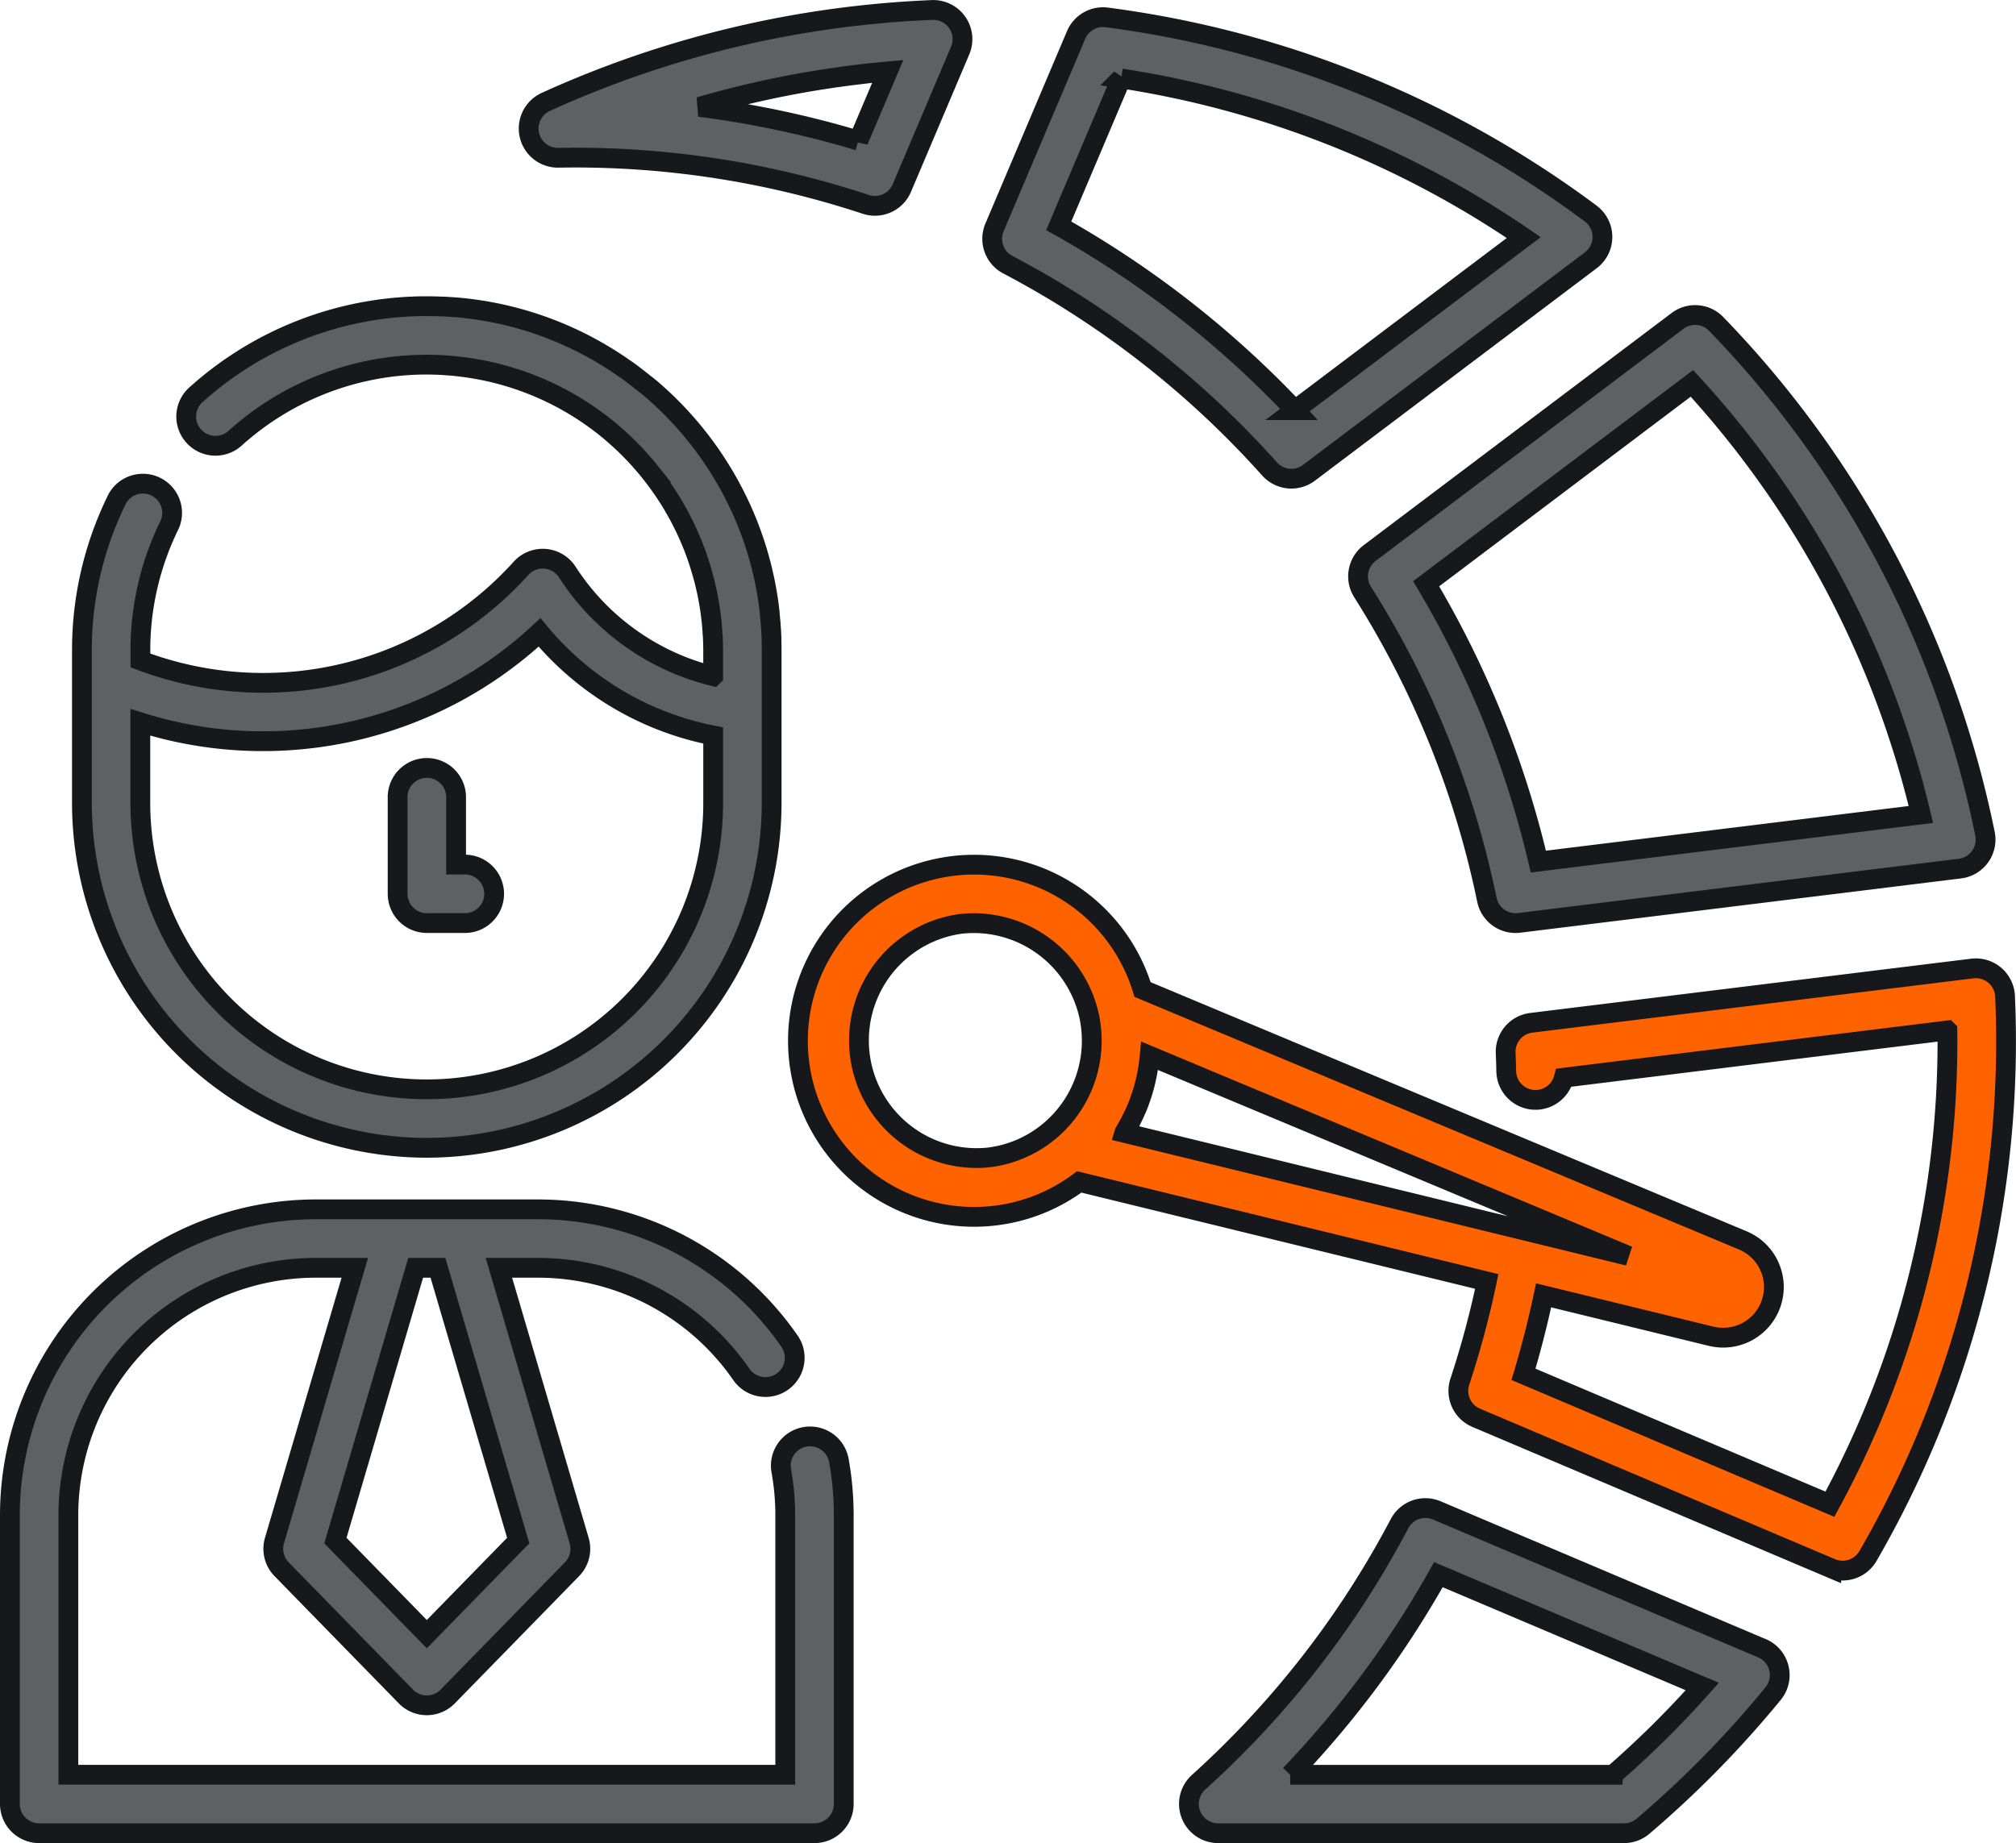
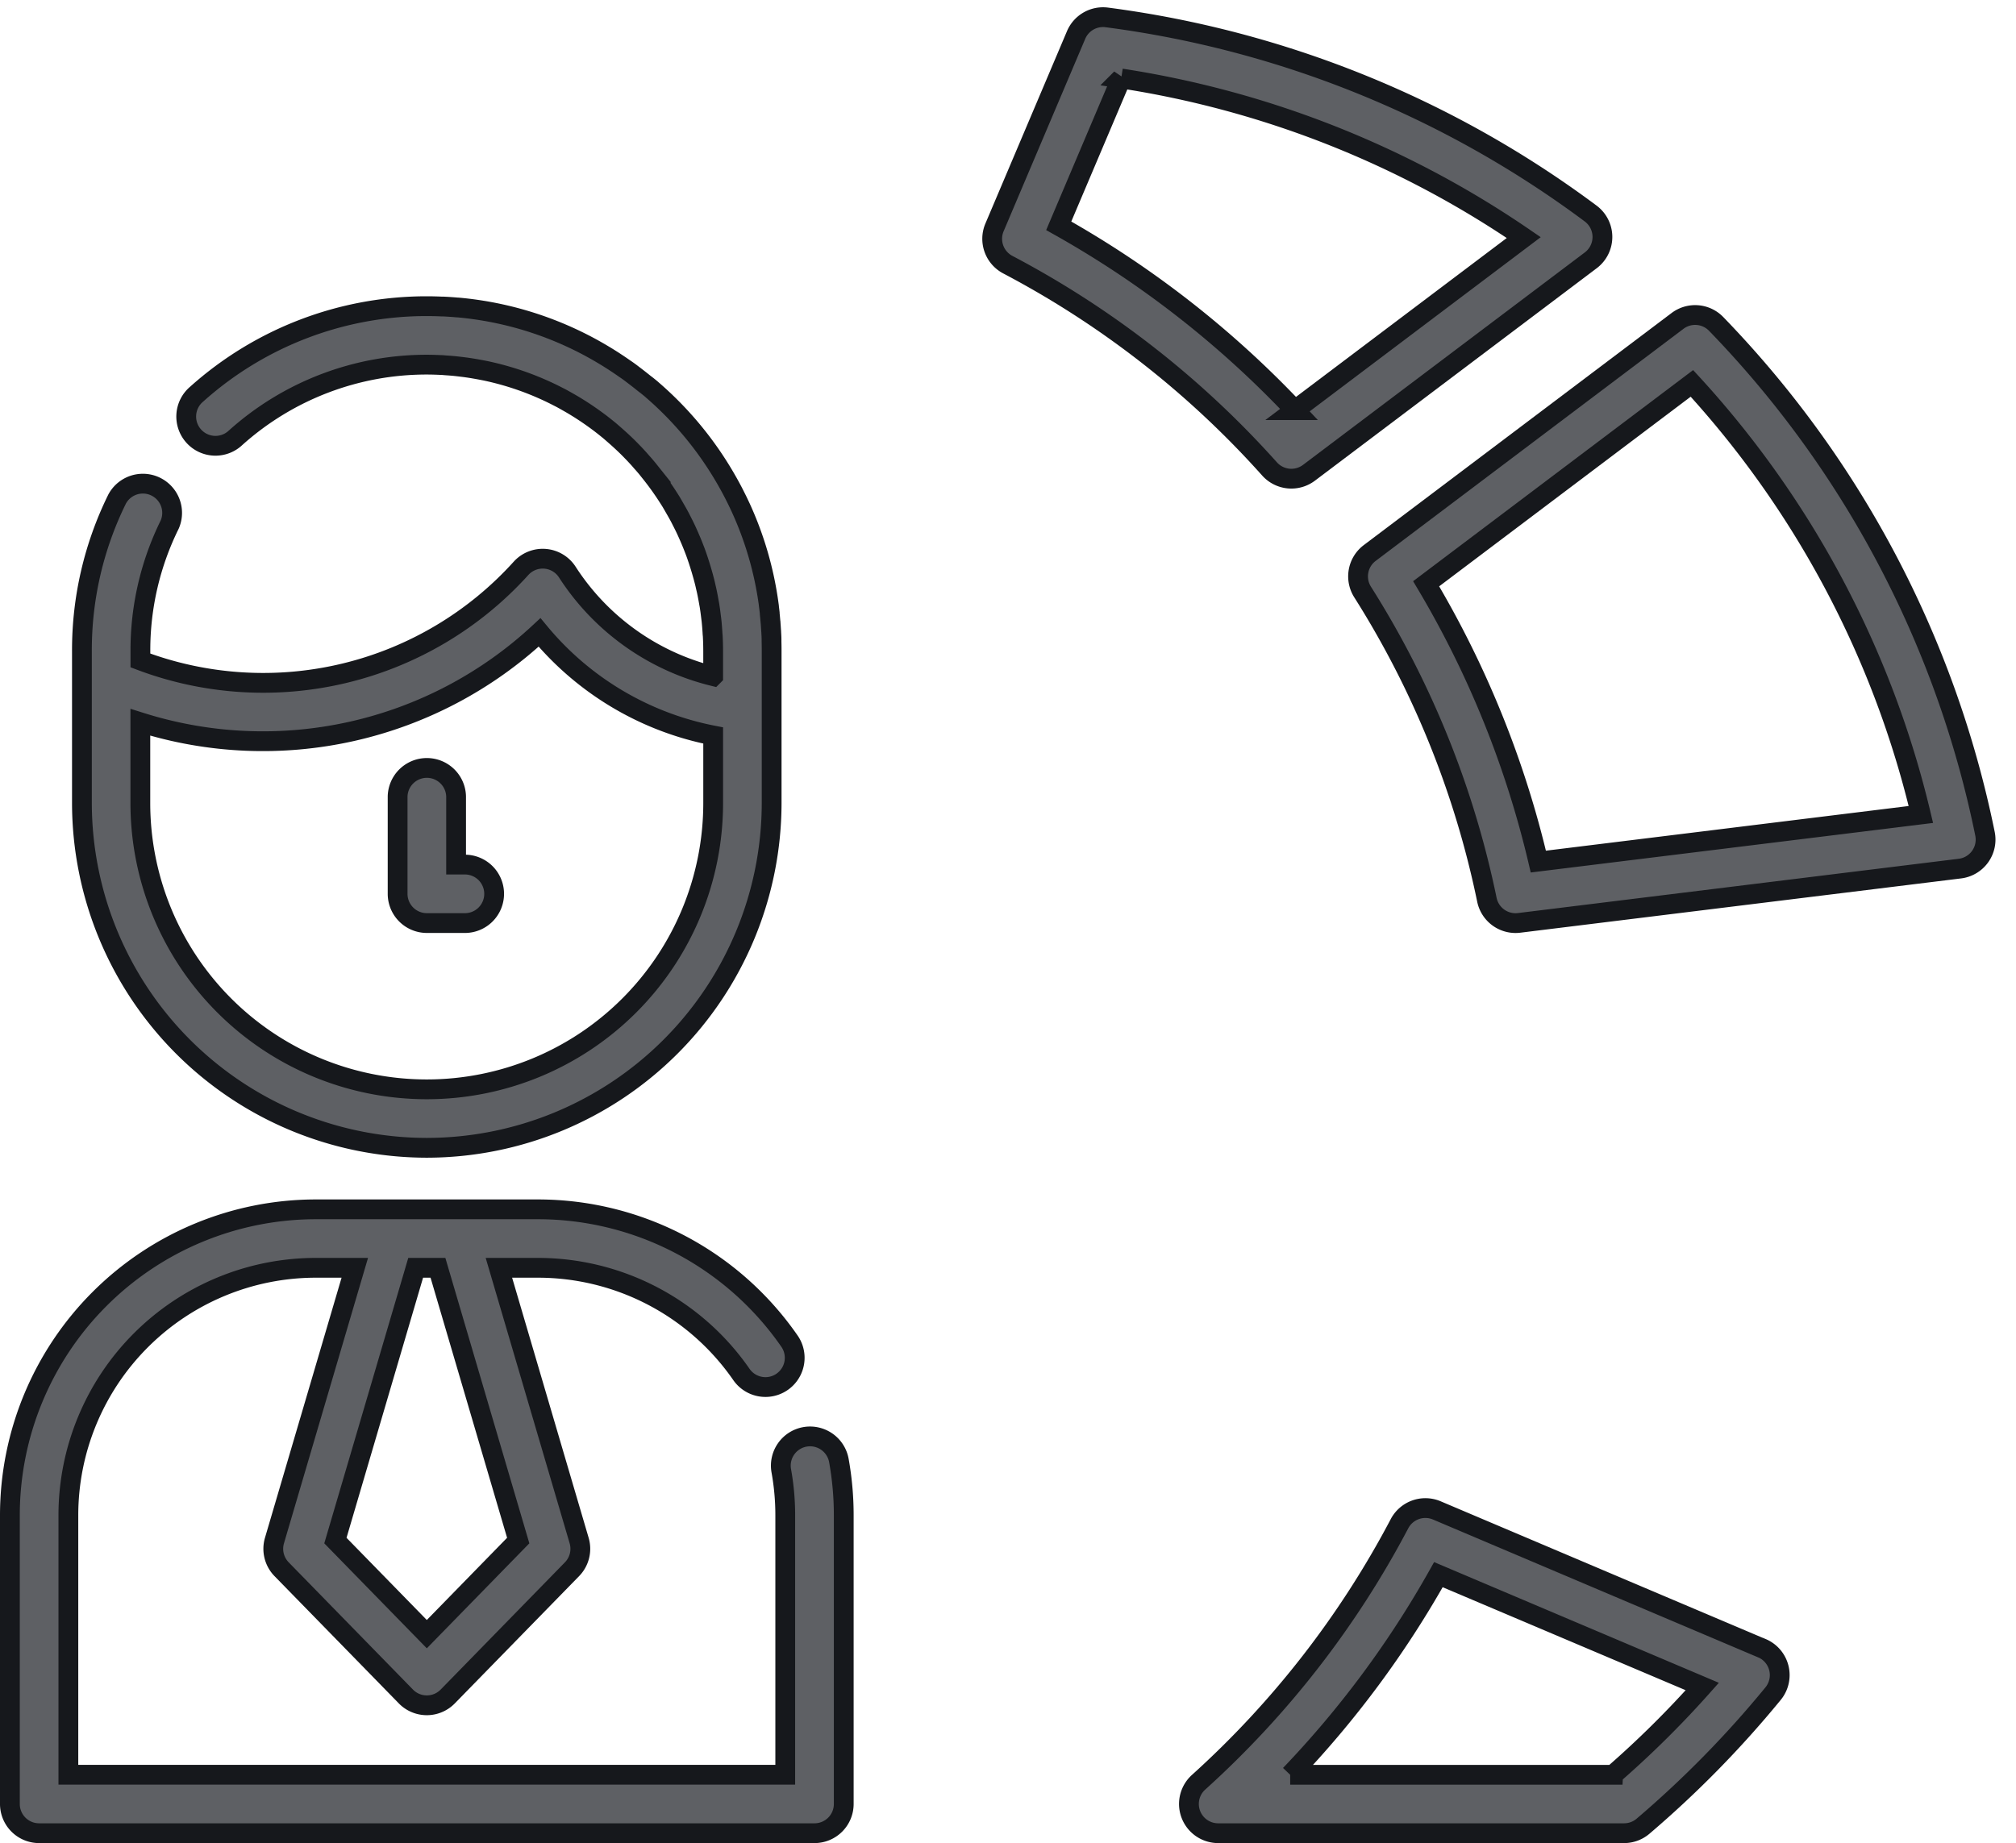
<svg xmlns="http://www.w3.org/2000/svg" width="101.875" height="93.159" viewBox="0 0 101.875 93.159">
  <defs>
    <style>.a{fill:#5e6064;}.a,.b{stroke:#16181c;}.b{fill:#ff6300;}</style>
  </defs>
  <g transform="translate(0.5 -21.612)">
    <path class="a" d="M40.173,341.346a1.478,1.478,0,0,0-1.192,1.717,12.613,12.613,0,0,1,.2,2.237v13.124H2.955V345.3a12.51,12.51,0,0,1,12.5-12.5h1.974L13.37,346.586a1.477,1.477,0,0,0,.36,1.449l6.281,6.433a1.477,1.477,0,0,0,2.114,0l6.281-6.433a1.477,1.477,0,0,0,.36-1.449L24.711,332.8h1.974a12.508,12.508,0,0,1,10.294,5.41,1.478,1.478,0,0,0,2.433-1.678,15.463,15.463,0,0,0-12.727-6.687H15.451A15.469,15.469,0,0,0,0,345.3v14.6a1.477,1.477,0,0,0,1.478,1.478H40.659a1.477,1.477,0,0,0,1.478-1.478V345.3a15.606,15.606,0,0,0-.246-2.762A1.48,1.48,0,0,0,40.173,341.346ZM21.631,332.8l4.056,13.787-4.619,4.731-4.619-4.731L20.505,332.8Z" transform="translate(0 -247.107)" />
    <path class="a" d="M35.9,140.634a17.449,17.449,0,0,0,17.429-17.429v-7.69q0-.233-.006-.465c0-.033,0-.065,0-.1,0-.124-.008-.247-.015-.37,0-.03,0-.06-.006-.09q-.011-.191-.026-.38c0-.022,0-.043-.006-.065q-.017-.2-.038-.405c0-.014,0-.027,0-.041q-.024-.216-.053-.431l0-.015a17.283,17.283,0,0,0-1.407-4.862l-.055-.117c-.042-.089-.084-.179-.127-.267-.033-.067-.067-.134-.1-.2s-.058-.116-.088-.174q-.066-.129-.136-.257l-.058-.107q-.083-.152-.169-.3l-.026-.046a17.456,17.456,0,0,0-3.706-4.487l-.057-.051c-.071-.061-.144-.117-.216-.177L46.892,102q-.221-.179-.446-.351-.13-.1-.262-.2c-.094-.069-.188-.137-.284-.2q-.21-.148-.425-.289l-.144-.095q-.282-.182-.572-.353l-.064-.038a17.3,17.3,0,0,0-7.228-2.315l-.03,0q-.363-.032-.731-.049l-.078,0c-.241-.01-.483-.016-.727-.016a17.4,17.4,0,0,0-11.628,4.446,1.478,1.478,0,1,0,1.972,2.2,14.448,14.448,0,0,1,9.655-3.691c.231,0,.46.007.689.018.1,0,.2.013.3.02.125.008.25.017.374.029s.256.027.384.043c.088.011.177.021.265.034q.223.031.444.07l.179.032c.168.031.335.064.5.1l.088.02a14.489,14.489,0,0,1,3.407,1.247l.133.068c.127.067.252.138.377.209.077.044.153.087.229.132.1.059.2.121.3.183s.2.127.3.193q.114.075.227.153.184.127.365.259l.158.117q.217.164.427.336l.086.069c.117.1.23.2.344.3q.143.126.282.255t.278.265c.081.079.16.16.238.241.1.1.191.2.284.3.069.075.135.151.2.227.1.109.193.218.286.33.056.068.11.138.165.207a14.518,14.518,0,0,1,.886,1.236c.068.107.139.213.2.322.055.091.106.184.159.275.072.126.145.252.213.38.045.084.087.169.13.253.072.141.143.282.21.426.036.077.07.154.105.232.069.155.137.311.2.468q.043.105.084.212.1.251.185.506c.022.065.045.13.066.2q.088.267.165.538c.018.061.035.122.052.183.051.186.1.374.14.562.013.059.028.117.041.176.041.191.077.383.111.575.01.059.022.118.032.177.031.193.056.387.079.581.007.061.017.121.023.182.021.2.036.4.049.6,0,.058.01.116.013.174.014.256.021.514.021.772v1.256a12.256,12.256,0,0,1-7.372-5.261,1.478,1.478,0,0,0-2.337-.186A17.559,17.559,0,0,1,21.43,116v-.483a14.329,14.329,0,0,1,1.478-6.379,1.478,1.478,0,0,0-2.652-1.3,17.26,17.26,0,0,0-1.781,7.684v7.69A17.448,17.448,0,0,0,35.9,140.634ZM21.43,119.126A20.515,20.515,0,0,0,41.6,114.583a15.158,15.158,0,0,0,8.774,5.21v3.412a14.473,14.473,0,1,1-28.947,0v-4.08Z" transform="translate(-14.835 -61.006)" />
    <path class="a" d="M100.915,224.271H102.8a1.478,1.478,0,1,0,0-2.955h-.406V217.87a1.478,1.478,0,0,0-2.955,0v4.924A1.478,1.478,0,0,0,100.915,224.271Z" transform="translate(-79.846 -156.003)" />
-     <path class="a" d="M134.562,29.586a46.759,46.759,0,0,1,15.532,2.355,1.476,1.476,0,0,0,1.824-.826l2.945-6.946a1.477,1.477,0,0,0-1.422-2.053c-1.43.06-2.858.177-4.247.348a52.122,52.122,0,0,0-15.271,4.3,1.478,1.478,0,0,0,.64,2.822Zm14.993-4.19q.817-.1,1.651-.175l-1.486,3.5a49.682,49.682,0,0,0-8.033-1.705A49.529,49.529,0,0,1,149.556,25.4Z" transform="translate(-106.844 0)" />
-     <path class="b" d="M263.135,248.044a1.477,1.477,0,0,0-1.657-1.4L239.2,249.387a1.477,1.477,0,0,0-1.3,1.531q.02.458.029.915a1.478,1.478,0,0,0,2.912.329l19.381-2.388a48.947,48.947,0,0,1-5.937,23.947L238.8,267.155c.394-1.315.733-2.65,1.018-3.992l8.47,2.069c.043.011.086.019.129.026a2.559,2.559,0,0,0,2.091-4.5,2.475,2.475,0,0,0-.473-.3,1.439,1.439,0,0,0-.152-.073c-1.613-.673-19.436-8.124-30.332-12.68a8.9,8.9,0,1,0-7.428,11.424,8.846,8.846,0,0,0,4.229-1.7l20.593,5.032a46.8,46.8,0,0,1-1.361,5.067,1.478,1.478,0,0,0,.826,1.824l17.942,7.607a1.477,1.477,0,0,0,1.856-.621A51.917,51.917,0,0,0,263.135,248.044Zm-51.369,8.15a5.946,5.946,0,0,1-1.454-11.8,5.893,5.893,0,0,1,.718-.044,5.98,5.98,0,0,1,5.832,4.74c.03.143.056.3.078.479a5.952,5.952,0,0,1-1.934,5.156h0A5.906,5.906,0,0,1,211.765,256.194Zm6.889-1.3c.042-.069.08-.139.12-.209s.094-.165.138-.248.073-.145.108-.217.083-.168.122-.253.065-.15.1-.225.072-.171.106-.258.056-.153.083-.23.062-.175.09-.263.047-.157.07-.236.051-.177.074-.267.039-.161.057-.242.04-.179.057-.27.03-.164.043-.246.029-.181.041-.271.02-.167.029-.251c.005-.051.013-.1.018-.153l24.188,10.112-5.808-1.419-19.661-4.8C218.636,254.927,218.645,254.91,218.655,254.894Z" transform="translate(-162.314 -176.078)" />
    <path class="a" d="M331.359,413.557l-16.422-6.964a1.478,1.478,0,0,0-1.884.672,47.216,47.216,0,0,1-10.155,13.07,1.478,1.478,0,0,0,.991,2.574H324.4a1.477,1.477,0,0,0,.959-.353,52.522,52.522,0,0,0,6.571-6.7,1.478,1.478,0,0,0-.567-2.3Zm-7.511,6.4h-16.32a50.085,50.085,0,0,0,7.49-10.116l13.335,5.654A49.729,49.729,0,0,1,323.848,419.954Z" transform="translate(-242.831 -308.638)" />
    <path class="a" d="M252.75,36.487a47.215,47.215,0,0,1,13.226,10.325,1.478,1.478,0,0,0,1.991.194l14.242-10.74A1.478,1.478,0,0,0,282.2,33.9a52.174,52.174,0,0,0-24.451-9.911,1.477,1.477,0,0,0-1.549.889L252.078,34.6A1.477,1.477,0,0,0,252.75,36.487Zm5.729-9.411a49.222,49.222,0,0,1,20.343,8.041l-11.565,8.722a50.113,50.113,0,0,0-11.935-9.317Z" transform="translate(-202.321 -1.497)" />
    <path class="a" d="M346.035,114.393a46.72,46.72,0,0,1,6.28,15.555,1.478,1.478,0,0,0,1.445,1.178,1.458,1.458,0,0,0,.182-.011l22.276-2.744a1.477,1.477,0,0,0,1.267-1.761A51.9,51.9,0,0,0,363.9,100.841a1.477,1.477,0,0,0-1.952-.152l-15.559,11.734A1.478,1.478,0,0,0,346.035,114.393Zm16.64-10.547a48.935,48.935,0,0,1,11.57,21.79l-19.331,2.381a49.624,49.624,0,0,0-5.669-14.043Z" transform="translate(-277.677 -62.856)" />
  </g>
</svg>